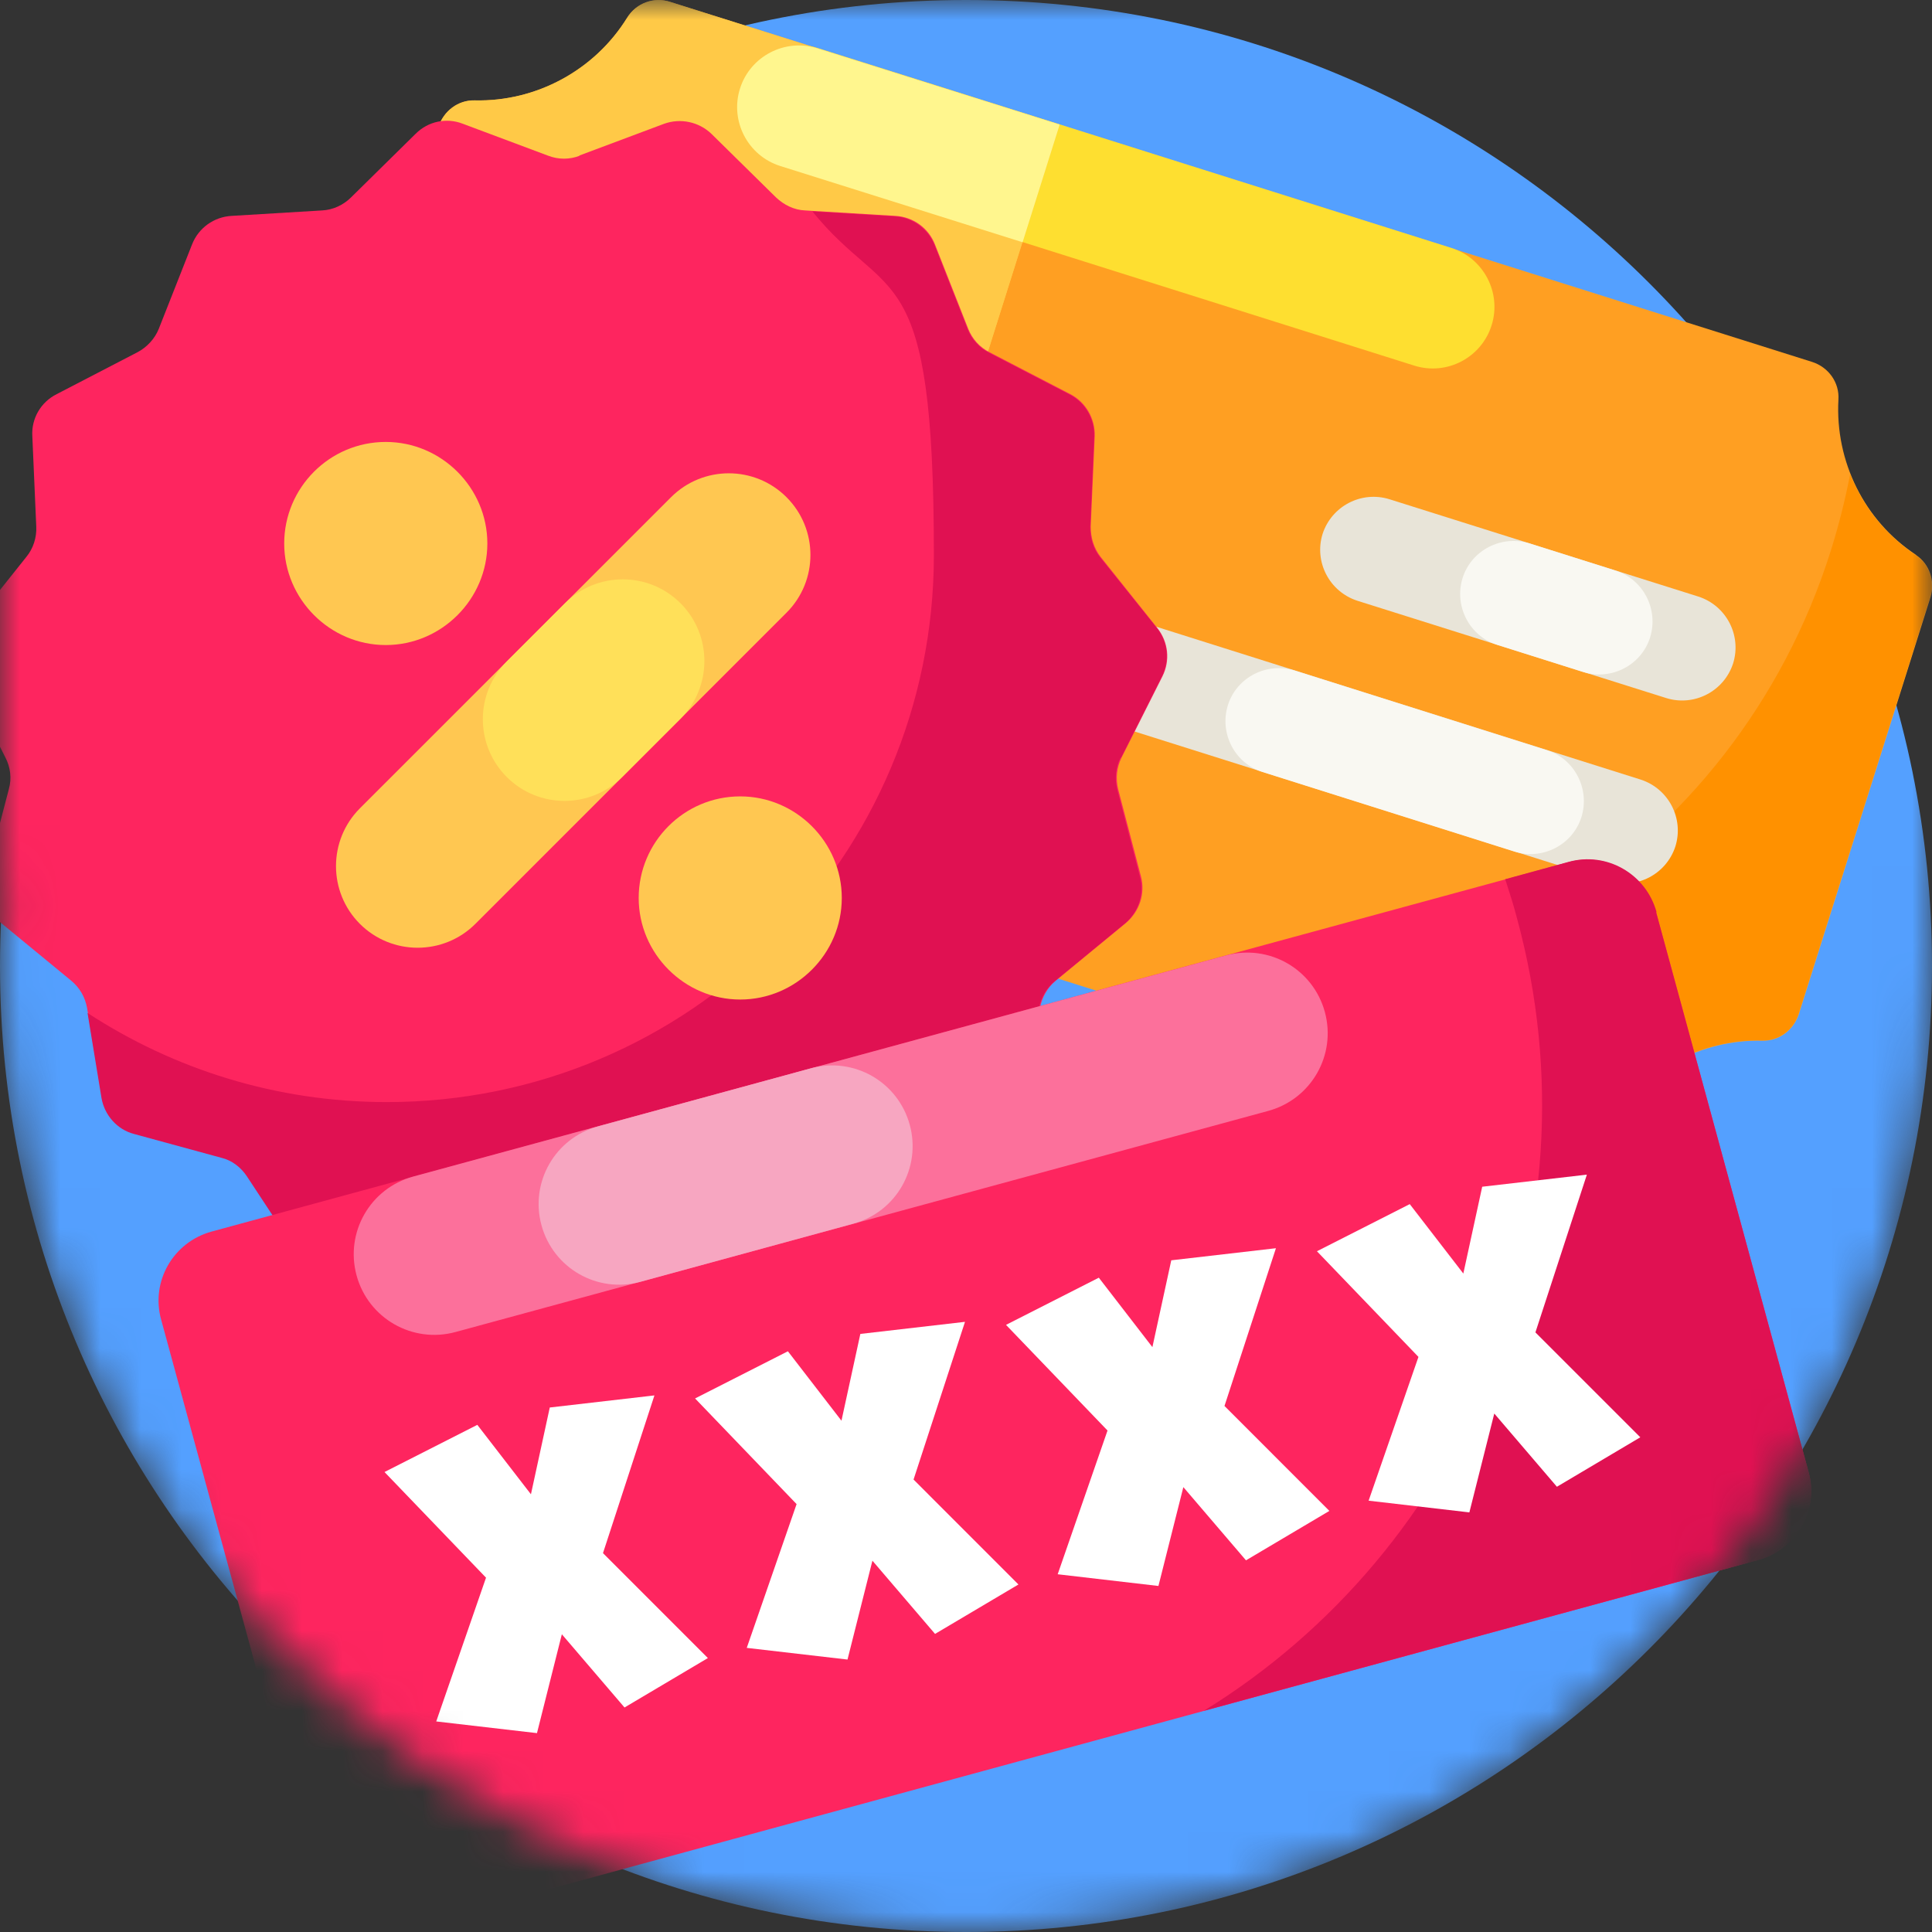
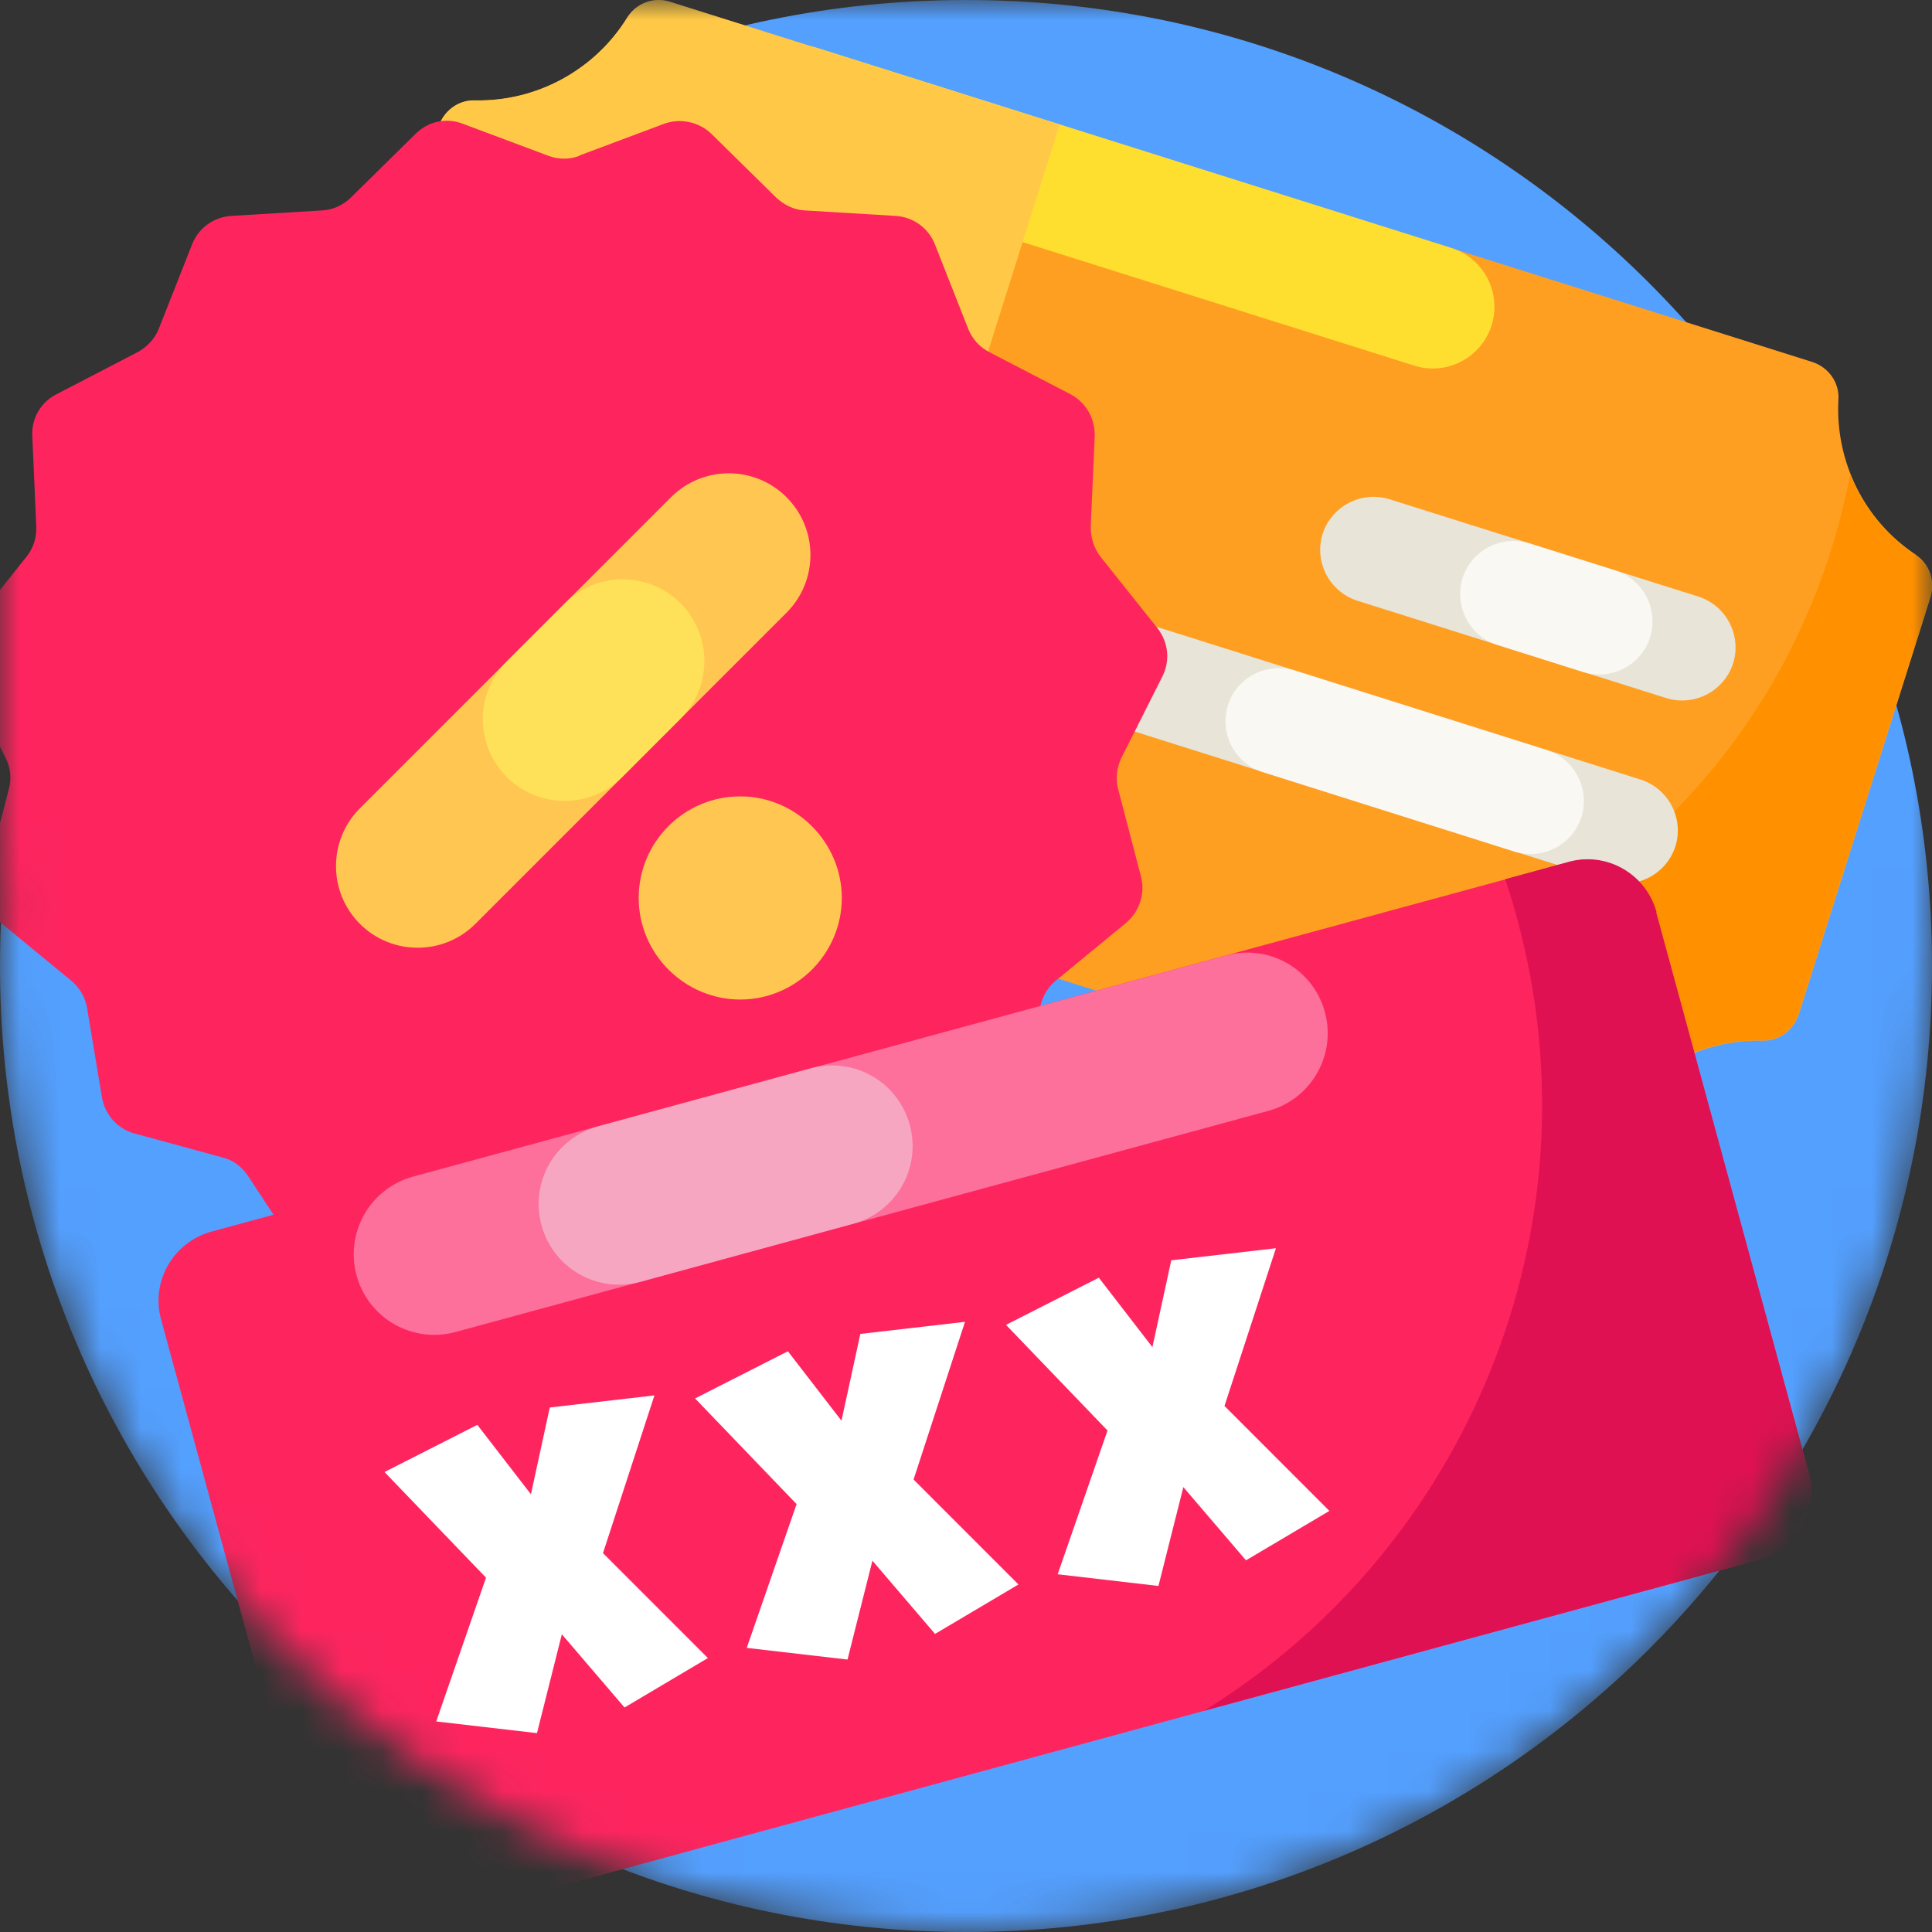
<svg xmlns="http://www.w3.org/2000/svg" width="48" height="48" viewBox="0 0 48 48" fill="none">
  <rect x="0" y="0" width="48" height="48" fill="#333333" stroke="none" />
  <g clip-path="url(#clip0_11807_378)">
    <mask id="mask0_11807_378" style="mask-type:luminance" maskUnits="userSpaceOnUse" x="0" y="0" width="48" height="48">
      <path d="M48 0H0V21.778H0.103C0.037 22.509 0 23.25 0 24C0 37.256 10.744 48 24 48C37.256 48 48 37.256 48 24C48 10.744 47.962 22.509 47.897 21.778H48V0Z" fill="white" />
    </mask>
    <g mask="url(#mask0_11807_378)">
      <path d="M24 48C37.255 48 48 37.255 48 24C48 10.745 37.255 0 24 0C10.745 0 0 10.745 0 24C0 37.255 10.745 48 24 48Z" fill="#54A0FF" />
      <path d="M47.597 13.781C46.322 12.938 45.591 11.466 45.675 9.928C45.703 9.506 45.431 9.122 45.019 8.991L16.65 0.047C16.247 -0.084 15.806 0.075 15.581 0.441C14.775 1.744 13.322 2.531 11.794 2.494C11.381 2.484 11.025 2.756 10.894 3.15L7.622 13.509C7.5 13.903 7.641 14.334 7.978 14.559C9.253 15.403 9.984 16.875 9.9 18.413C9.872 18.834 10.144 19.219 10.556 19.35L38.934 28.303C39.337 28.434 39.778 28.275 40.003 27.909C40.809 26.606 42.263 25.819 43.791 25.856C44.203 25.866 44.559 25.594 44.691 25.2L47.962 14.841C48.084 14.447 47.944 14.016 47.606 13.791L47.597 13.781Z" fill="#FF9F22" />
      <path d="M47.953 14.831L44.681 25.191C44.559 25.584 44.194 25.856 43.781 25.847C42.253 25.809 40.8 26.587 39.994 27.9C39.769 28.266 39.328 28.416 38.925 28.294L28.078 24.872C35.672 25.819 43.106 21.244 45.487 13.678C45.684 13.05 45.844 12.412 45.966 11.784C46.284 12.591 46.847 13.294 47.587 13.791C47.925 14.016 48.075 14.447 47.944 14.841L47.953 14.831Z" fill="#FF9100" />
      <path d="M35.138 9.084L19.387 4.116C18.581 3.863 18.131 3 18.384 2.194C18.637 1.388 19.5 0.938 20.306 1.191L36.056 6.159C36.862 6.413 37.312 7.275 37.059 8.081C36.806 8.888 35.944 9.338 35.138 9.084Z" fill="#FEDF30" />
      <path d="M26.325 3.094L16.65 0.047C16.247 -0.084 15.806 0.075 15.581 0.441C14.775 1.744 13.322 2.531 11.794 2.494C11.381 2.484 11.025 2.756 10.894 3.15L7.622 13.509C7.5 13.903 7.641 14.334 7.978 14.559C9.253 15.403 9.984 16.875 9.9 18.413C9.872 18.834 10.144 19.219 10.556 19.35L20.231 22.406L26.316 3.113L26.325 3.094Z" fill="#FFC947" />
      <path d="M26.325 3.094L20.241 22.387L11.119 19.509C16.266 18.009 20.597 14.053 22.331 8.559C23.016 6.394 23.231 4.191 23.034 2.062L26.325 3.103V3.094Z" fill="#FFC947" />
-       <path d="M26.325 3.094L20.306 1.2C19.5 0.947 18.637 1.397 18.384 2.203C18.131 3.009 18.581 3.872 19.387 4.125L25.406 6.019L26.325 3.103V3.094Z" fill="#FFF68E" />
      <path d="M43.059 16.481C43.275 15.787 42.891 15.047 42.197 14.822L34.519 12.403C33.825 12.188 33.084 12.572 32.859 13.266C32.644 13.959 33.028 14.7 33.722 14.925L41.4 17.344C42.094 17.559 42.834 17.175 43.059 16.481Z" fill="#E8E4D8" />
      <path d="M37.997 13.5L40.134 14.175C40.828 14.391 41.212 15.141 40.997 15.834C40.781 16.528 40.031 16.913 39.337 16.697L37.2 16.022C36.506 15.806 36.122 15.056 36.337 14.363C36.553 13.669 37.303 13.284 37.997 13.5Z" fill="#F9F8F2" />
      <path d="M41.625 21.028C41.841 20.334 41.456 19.594 40.763 19.369L26.831 14.972C26.137 14.756 25.397 15.141 25.172 15.834C24.956 16.528 25.341 17.269 26.034 17.494L39.966 21.891C40.659 22.106 41.4 21.722 41.625 21.028Z" fill="#E8E4D8" />
      <path d="M32.166 16.659L38.428 18.637C39.122 18.853 39.506 19.603 39.291 20.297C39.075 20.991 38.325 21.375 37.631 21.159L31.369 19.181C30.675 18.966 30.291 18.216 30.506 17.522C30.722 16.828 31.472 16.444 32.166 16.659Z" fill="#F9F8F2" />
      <path d="M14.383 3.868L16.498 3.076C16.907 2.928 17.364 3.027 17.674 3.324L19.282 4.907C19.479 5.092 19.727 5.216 19.999 5.228L22.25 5.364C22.683 5.389 23.066 5.661 23.227 6.069L24.056 8.172C24.155 8.419 24.34 8.63 24.588 8.753L26.591 9.792C26.975 9.99 27.21 10.399 27.198 10.831L27.099 13.082C27.099 13.355 27.173 13.614 27.346 13.837L28.756 15.606C29.028 15.952 29.078 16.41 28.88 16.805L27.865 18.822C27.742 19.069 27.717 19.341 27.779 19.601L28.348 21.778C28.459 22.198 28.311 22.644 27.977 22.928L26.233 24.363C26.022 24.536 25.886 24.783 25.837 25.043L25.466 27.27C25.392 27.702 25.082 28.049 24.662 28.16L22.485 28.754C22.225 28.828 22.003 28.989 21.842 29.211L20.605 31.091C20.37 31.45 19.937 31.648 19.504 31.586L17.278 31.252C17.006 31.215 16.733 31.265 16.511 31.413L14.606 32.625C14.235 32.86 13.765 32.86 13.394 32.625L11.489 31.413C11.267 31.265 10.982 31.203 10.722 31.252L8.496 31.586C8.063 31.648 7.63 31.462 7.395 31.091L6.158 29.211C6.01 28.989 5.787 28.816 5.515 28.754L3.338 28.16C2.918 28.049 2.608 27.69 2.534 27.27L2.163 25.043C2.114 24.771 1.978 24.536 1.767 24.363L0.023 22.928C-0.311 22.656 -0.459 22.198 -0.348 21.778L0.221 19.601C0.295 19.341 0.258 19.057 0.135 18.822L-0.88 16.805C-1.078 16.41 -1.028 15.952 -0.756 15.606L0.654 13.837C0.827 13.627 0.914 13.355 0.901 13.082L0.803 10.831C0.778 10.399 1.013 9.99 1.409 9.792L3.412 8.753C3.647 8.63 3.845 8.419 3.944 8.172L4.773 6.069C4.934 5.661 5.317 5.389 5.75 5.364L8.001 5.228C8.273 5.216 8.533 5.092 8.719 4.907L10.326 3.324C10.636 3.014 11.093 2.915 11.502 3.076L13.617 3.868C13.876 3.967 14.148 3.967 14.408 3.868H14.383Z" fill="#FE255F" />
-       <path d="M27.841 18.822C27.717 19.069 27.692 19.341 27.754 19.601L28.323 21.79C28.434 22.211 28.286 22.656 27.952 22.94L26.208 24.375C25.998 24.548 25.862 24.783 25.812 25.055L25.441 27.282C25.367 27.715 25.058 28.061 24.637 28.172L22.46 28.766C22.2 28.84 21.965 29.001 21.817 29.224L20.58 31.104C20.345 31.475 19.912 31.66 19.479 31.599L17.253 31.265C16.981 31.227 16.709 31.289 16.486 31.425L14.581 32.638C14.21 32.873 13.74 32.873 13.369 32.638L11.464 31.425C11.229 31.277 10.957 31.227 10.697 31.265L8.471 31.599C8.038 31.66 7.605 31.475 7.37 31.104L6.133 29.224C5.985 29.001 5.762 28.828 5.503 28.766L3.326 28.172C2.905 28.061 2.596 27.702 2.522 27.282L2.175 25.167C4.315 26.564 6.863 27.381 9.609 27.381C17.117 27.381 23.202 21.295 23.202 13.788C23.202 6.28 22.077 7.591 20.184 5.253L22.238 5.377C22.671 5.402 23.054 5.686 23.215 6.082L24.043 8.185C24.142 8.432 24.328 8.642 24.575 8.766L26.579 9.805C26.962 10.003 27.197 10.411 27.185 10.844L27.086 13.095C27.086 13.367 27.16 13.639 27.334 13.849L28.744 15.606C29.016 15.952 29.065 16.41 28.867 16.805L27.853 18.822H27.841Z" fill="#E01152" />
-       <path d="M9.584 10.98C8.187 10.98 7.061 12.118 7.061 13.503C7.061 14.888 8.199 16.026 9.584 16.026C10.97 16.026 12.108 14.888 12.108 13.503C12.108 12.118 10.97 10.98 9.584 10.98Z" fill="#FFC751" />
      <path d="M18.391 19.786C16.993 19.786 15.868 20.924 15.868 22.31C15.868 23.695 17.006 24.833 18.391 24.833C19.776 24.833 20.914 23.695 20.914 22.31C20.914 20.924 19.776 19.786 18.391 19.786Z" fill="#FFC751" />
      <path d="M8.941 22.953C8.15 22.161 8.15 20.875 8.941 20.083L16.672 12.353C17.463 11.561 18.75 11.561 19.541 12.353C20.333 13.145 20.333 14.431 19.541 15.222L11.811 22.953C11.019 23.744 9.733 23.744 8.941 22.953Z" fill="#FFC751" />
      <path d="M14.037 14.987L12.59 16.434C11.798 17.226 11.798 18.512 12.59 19.304C13.382 20.096 14.668 20.096 15.46 19.304L16.907 17.857C17.698 17.065 17.698 15.779 16.907 14.987C16.115 14.196 14.829 14.196 14.037 14.987Z" fill="#FFE059" />
      <path d="M7.791 46.688L4.003 32.784C3.741 31.837 4.303 30.863 5.25 30.6L38.962 21.422C39.909 21.159 40.884 21.722 41.147 22.669L44.934 36.572C45.197 37.519 44.634 38.494 43.688 38.756L9.975 47.934C9.028 48.197 8.053 47.634 7.791 46.688Z" fill="#FE255F" />
      <path d="M41.147 22.669L44.934 36.572C45.197 37.519 44.634 38.494 43.688 38.756L29.906 42.506C36.413 38.503 39.797 30.553 37.688 22.809C37.603 22.481 37.5 22.163 37.397 21.844L38.972 21.413C39.919 21.15 40.894 21.712 41.156 22.659L41.147 22.669Z" fill="#E01152" />
      <path d="M8.859 31.688C9.15 32.756 10.247 33.384 11.316 33.094L31.509 27.6C32.578 27.309 33.206 26.212 32.916 25.144C32.625 24.075 31.528 23.447 30.459 23.738L10.266 29.231C9.197 29.522 8.569 30.619 8.859 31.688Z" fill="#FC709B" />
      <path d="M20.147 26.541L14.859 27.984C13.791 28.275 13.162 29.372 13.453 30.441C13.744 31.509 14.841 32.138 15.909 31.847L21.197 30.403C22.266 30.113 22.894 29.016 22.603 27.947C22.312 26.878 21.216 26.25 20.147 26.541Z" fill="#F7A6C1" />
      <path d="M16.256 34.678L14.981 38.587L17.587 41.194L15.516 42.422L13.959 40.603L13.341 43.059L10.838 42.769L12.075 39.197L9.553 36.572L11.859 35.4L13.191 37.125L13.659 34.969L16.256 34.669V34.678Z" fill="white" />
      <path d="M23.972 32.85L22.697 36.759L25.303 39.366L23.231 40.594L21.675 38.775L21.056 41.231L18.553 40.941L19.791 37.369L17.269 34.744L19.575 33.572L20.906 35.297L21.375 33.141L23.972 32.841V32.85Z" fill="white" />
      <path d="M31.697 31.022L30.422 34.931L33.028 37.538L30.956 38.766L29.4 36.947L28.781 39.403L26.278 39.112L27.516 35.541L24.994 32.916L27.3 31.744L28.631 33.469L29.1 31.312L31.697 31.012V31.022Z" fill="white" />
-       <path d="M39.422 29.194L38.147 33.103L40.753 35.709L38.681 36.938L37.125 35.119L36.506 37.575L34.003 37.284L35.241 33.712L32.719 31.087L35.025 29.916L36.356 31.641L36.825 29.484L39.422 29.184V29.194Z" fill="white" />
    </g>
  </g>
  <defs>
    <clipPath id="clip0_11807_378">
      <rect width="48" height="48" fill="white" />
    </clipPath>
  </defs>
</svg>